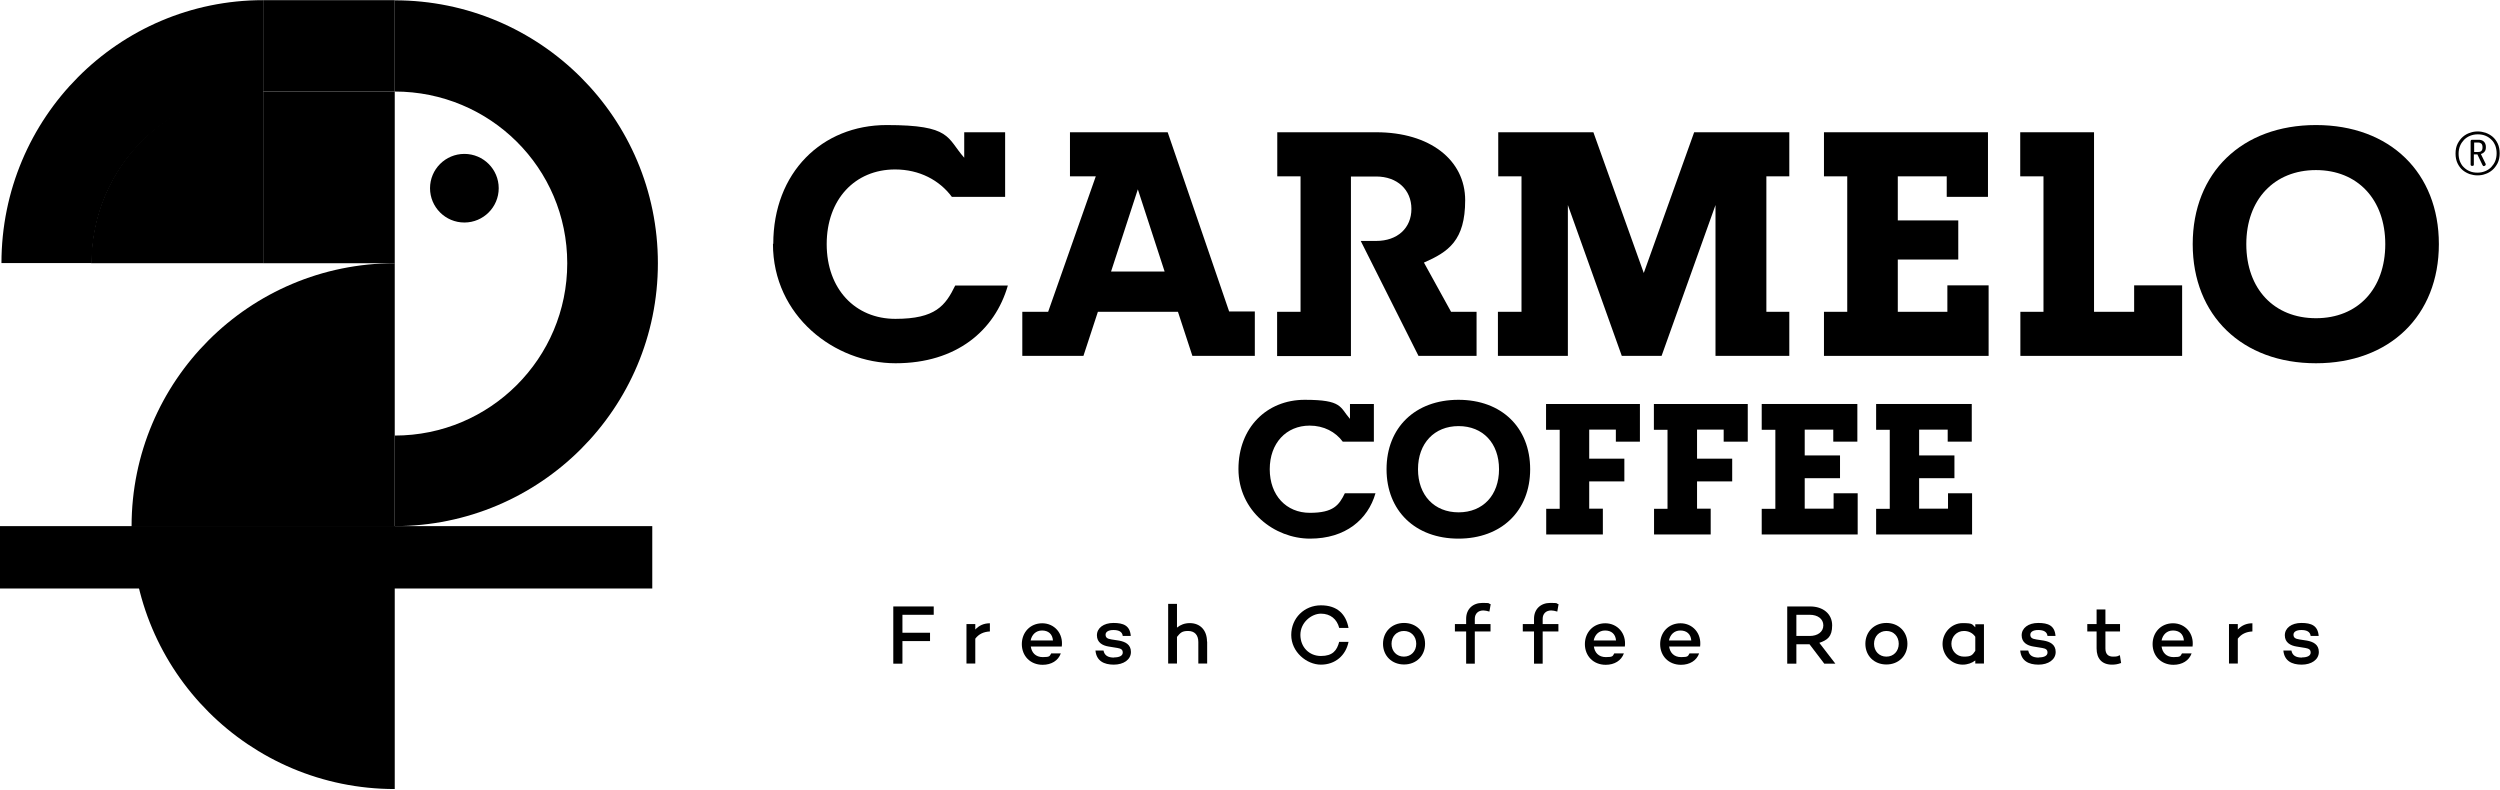
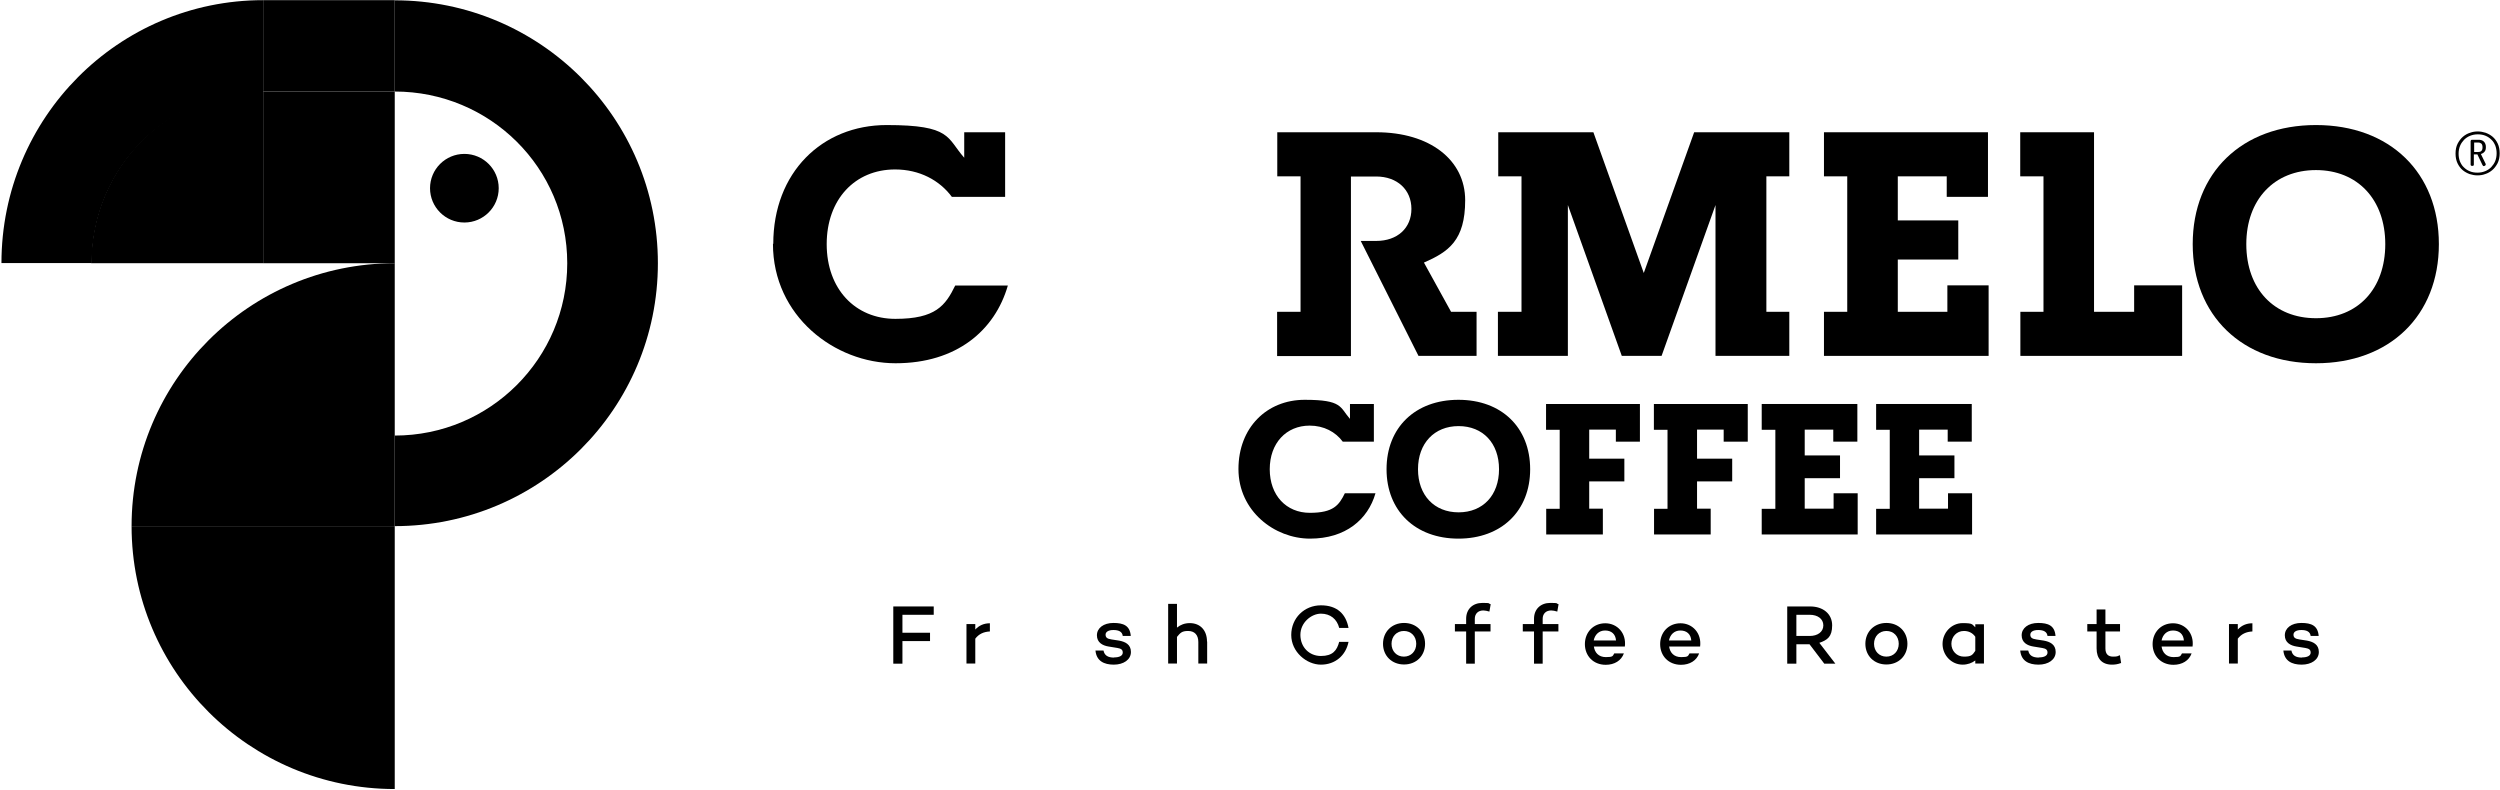
<svg xmlns="http://www.w3.org/2000/svg" width="155" height="49" viewBox="0 0 155 49" fill="none">
  <g clip-path="url(#clip0_659_2072)">
    <path d="M24.474 0.01V5.675C30.383 5.675 35.169 10.416 35.169 16.32C35.169 22.224 30.383 27.005 24.474 27.005V32.62C33.487 32.62 40.789 25.325 40.789 16.32C40.789 7.315 33.487 0.02 24.474 0.02V0.01Z" fill="black" />
    <path d="M8.158 32.62H24.474V16.32C15.46 16.32 8.158 23.615 8.158 32.62Z" fill="black" />
    <path d="M8.158 32.62C8.158 41.625 15.46 48.92 24.474 48.92V32.62H8.158Z" fill="black" />
    <path d="M16.316 5.586C10.436 5.586 5.661 10.386 5.661 16.32H16.316V5.586Z" fill="black" />
    <path d="M24.474 0.01H16.316V5.675H24.474V0.01Z" fill="black" />
    <path d="M24.474 5.675H16.316V16.32H24.474V5.675Z" fill="black" />
    <path d="M16.316 0.01C7.342 0.01 0.09 7.305 0.09 16.31H5.691C5.691 10.406 10.436 5.665 16.316 5.665V0V0.01Z" fill="black" />
    <path d="M28.791 13.796C29.967 13.796 30.92 12.843 30.92 11.669C30.92 10.494 29.967 9.542 28.791 9.542C27.616 9.542 26.662 10.494 26.662 11.669C26.662 12.843 27.616 13.796 28.791 13.796Z" fill="black" />
-     <path d="M40.441 32.62H0V36.487H40.441V32.62Z" fill="black" />
    <path d="M47.943 15.117C47.943 10.704 50.957 7.753 54.976 7.753C58.995 7.753 58.687 8.538 59.782 9.78V8.2H62.318V12.205H59.015C58.249 11.172 57.006 10.506 55.494 10.506C53.006 10.506 51.255 12.364 51.255 15.137C51.255 17.91 53.016 19.769 55.514 19.769C58.011 19.769 58.617 18.944 59.224 17.702H62.487C61.682 20.494 59.304 22.522 55.523 22.522C51.743 22.522 47.923 19.59 47.923 15.117H47.943Z" fill="black" />
-     <path d="M77.799 19.312V22.065H73.928L73.033 19.332H68.069L67.173 22.065H63.383V19.332H64.985L67.939 10.933H66.338V8.2H72.396L76.207 19.312H77.808H77.799ZM72.207 16.837L70.546 11.738L68.885 16.837H72.207Z" fill="black" />
    <path d="M79.191 19.332H80.634V10.933H79.191V8.2H85.33C88.653 8.2 90.841 9.919 90.841 12.414C90.841 14.909 89.806 15.614 88.284 16.28L89.966 19.332H91.547V22.065H87.946L84.365 14.938H85.32C86.653 14.938 87.508 14.133 87.508 12.951C87.508 11.768 86.633 10.943 85.32 10.943H83.758V22.075H79.181V19.342L79.191 19.332Z" fill="black" />
    <path d="M92.891 19.332H94.333V10.933H92.891V8.2H98.79L101.914 16.926L105.038 8.2H110.937V10.933H109.515V19.332H110.937V22.065H106.361V12.712L103.018 22.065H100.551L97.208 12.712V22.065H92.871V19.332H92.891Z" fill="black" />
    <path d="M113.086 19.332H114.529V10.933H113.086V8.2H123.254V12.205H120.697V10.933H117.663V13.666H121.413V16.091H117.663V19.332H120.737V17.692H123.294V22.065H113.086V19.332Z" fill="black" />
    <path d="M125.254 19.332H126.696V10.933H125.254V8.2H129.83V19.332H132.317V17.692H135.292V22.065H125.263V19.332H125.254Z" fill="black" />
    <path d="M135.948 15.137C135.948 10.704 139.003 7.753 143.589 7.753C148.175 7.753 151.21 10.704 151.21 15.137C151.21 19.57 148.155 22.522 143.589 22.522C139.022 22.522 135.948 19.57 135.948 15.137ZM147.887 15.137C147.887 12.364 146.166 10.545 143.589 10.545C141.012 10.545 139.271 12.364 139.271 15.137C139.271 17.91 140.992 19.729 143.589 19.729C146.186 19.729 147.887 17.91 147.887 15.137Z" fill="black" />
    <path d="M76.784 29.082C76.784 26.508 78.545 24.788 80.892 24.788C83.24 24.788 83.061 25.245 83.698 25.971V25.047H85.18V27.382H83.25C82.803 26.776 82.076 26.388 81.201 26.388C79.748 26.388 78.724 27.472 78.724 29.092C78.724 30.712 79.748 31.795 81.211 31.795C82.673 31.795 83.022 31.318 83.38 30.583H85.28C84.812 32.213 83.419 33.395 81.221 33.395C79.022 33.395 76.784 31.686 76.784 29.082Z" fill="black" />
    <path d="M85.966 29.092C85.966 26.508 87.747 24.788 90.423 24.788C93.1 24.788 94.87 26.508 94.87 29.092C94.87 31.676 93.09 33.395 90.423 33.395C87.757 33.395 85.966 31.676 85.966 29.092ZM92.94 29.092C92.94 27.472 91.936 26.418 90.433 26.418C88.931 26.418 87.916 27.482 87.916 29.092C87.916 30.702 88.921 31.765 90.433 31.765C91.945 31.765 92.94 30.702 92.94 29.092Z" fill="black" />
    <path d="M95.855 31.547H96.701V26.647H95.855V25.047H101.675V27.382H100.183V26.637H98.531V28.436H100.71V29.847H98.531V31.537H99.377V33.137H95.865V31.537L95.855 31.547Z" fill="black" />
    <path d="M102.541 31.547H103.386V26.647H102.541V25.047H108.361V27.382H106.868V26.637H105.217V28.436H107.396V29.847H105.217V31.537H106.063V33.137H102.551V31.537L102.541 31.547Z" fill="black" />
    <path d="M109.226 31.547H110.072V26.647H109.226V25.047H115.156V27.382H113.663V26.637H111.892V28.237H114.081V29.648H111.892V31.537H113.683V30.583H115.176V33.137H109.226V31.537V31.547Z" fill="black" />
    <path d="M116.32 31.547H117.165V26.647H116.32V25.047H122.249V27.382H120.757V26.637H118.986V28.237H121.175V29.648H118.986V31.537H120.777V30.583H122.269V33.137H116.32V31.537V31.547Z" fill="black" />
    <path d="M152.244 9.522C152.244 9.283 152.284 9.084 152.374 8.905C152.463 8.737 152.573 8.587 152.702 8.478C152.831 8.369 152.98 8.279 153.15 8.23C153.309 8.17 153.468 8.15 153.627 8.15C153.786 8.15 153.945 8.18 154.105 8.23C154.264 8.289 154.413 8.369 154.542 8.478C154.672 8.587 154.781 8.737 154.861 8.905C154.94 9.074 154.98 9.273 154.98 9.502C154.98 9.73 154.94 9.939 154.851 10.118C154.761 10.287 154.652 10.436 154.522 10.545C154.393 10.655 154.244 10.744 154.075 10.794C153.916 10.854 153.756 10.873 153.597 10.873C153.438 10.873 153.279 10.844 153.12 10.794C152.961 10.734 152.811 10.655 152.682 10.545C152.553 10.436 152.443 10.287 152.364 10.118C152.284 9.949 152.244 9.75 152.244 9.522ZM154.791 9.502C154.791 9.333 154.761 9.174 154.711 9.035C154.652 8.896 154.582 8.766 154.473 8.667C154.373 8.568 154.254 8.478 154.105 8.418C153.965 8.359 153.806 8.329 153.627 8.329C153.448 8.329 153.299 8.359 153.15 8.418C153 8.478 152.881 8.558 152.772 8.667C152.672 8.776 152.582 8.896 152.523 9.045C152.463 9.194 152.433 9.353 152.433 9.532C152.433 9.711 152.463 9.86 152.513 9.999C152.573 10.138 152.642 10.267 152.752 10.367C152.851 10.466 152.97 10.555 153.12 10.615C153.259 10.675 153.418 10.704 153.597 10.704C153.776 10.704 153.926 10.675 154.075 10.615C154.224 10.555 154.343 10.476 154.453 10.367C154.552 10.257 154.642 10.138 154.702 9.989C154.761 9.84 154.791 9.681 154.791 9.502ZM153.189 8.737C153.189 8.697 153.209 8.667 153.259 8.667H153.657C153.717 8.667 153.776 8.667 153.836 8.687C153.896 8.707 153.945 8.727 153.985 8.766C154.025 8.806 154.065 8.846 154.085 8.905C154.115 8.965 154.125 9.035 154.125 9.114C154.125 9.253 154.095 9.353 154.035 9.412C153.975 9.482 153.906 9.522 153.816 9.552L154.115 10.168C154.115 10.188 154.115 10.198 154.115 10.198C154.115 10.227 154.105 10.247 154.075 10.267C154.045 10.287 154.025 10.297 153.995 10.297C153.965 10.297 153.955 10.297 153.945 10.277C153.936 10.257 153.926 10.247 153.906 10.217L153.597 9.571H153.378V10.217C153.378 10.237 153.378 10.257 153.349 10.267C153.329 10.277 153.309 10.287 153.279 10.287C153.249 10.287 153.229 10.287 153.209 10.267C153.189 10.257 153.179 10.237 153.179 10.217V8.727L153.189 8.737ZM153.398 8.846V9.422H153.657C153.737 9.422 153.806 9.402 153.846 9.353C153.896 9.313 153.916 9.233 153.916 9.134C153.916 9.035 153.896 8.955 153.846 8.905C153.796 8.866 153.737 8.836 153.657 8.836H153.398V8.846Z" fill="black" />
    <path d="M55.951 38.117V39.23H57.662V39.747H55.951V41.148H55.384V37.6H57.891V38.117H55.941H55.951Z" fill="black" />
    <path d="M61.373 38.643V39.15C60.985 39.17 60.687 39.309 60.468 39.598V41.138H59.921V38.693H60.468V39.031C60.697 38.783 60.995 38.643 61.373 38.643Z" fill="black" />
-     <path d="M65.83 40.085H63.91C63.96 40.452 64.199 40.741 64.656 40.741C65.114 40.741 65.074 40.671 65.174 40.512H65.77C65.611 40.959 65.184 41.218 64.646 41.218C63.87 41.218 63.353 40.661 63.353 39.935C63.353 39.21 63.87 38.643 64.617 38.643C65.363 38.643 65.94 39.26 65.83 40.094V40.085ZM63.91 39.707H65.283C65.253 39.309 64.995 39.091 64.607 39.091C64.219 39.091 63.97 39.359 63.9 39.707H63.91Z" fill="black" />
    <path d="M69.073 40.76C69.392 40.76 69.611 40.661 69.611 40.462C69.611 40.264 69.491 40.214 69.282 40.174L68.735 40.085C68.357 40.025 68.009 39.836 68.009 39.389C68.009 38.942 68.417 38.623 69.034 38.623C69.65 38.623 70.058 38.783 70.108 39.429H69.611C69.581 39.16 69.352 39.061 69.034 39.061C68.715 39.061 68.546 39.18 68.546 39.349C68.546 39.518 68.636 39.608 68.924 39.647L69.382 39.717C69.75 39.786 70.118 39.945 70.118 40.422C70.118 40.9 69.66 41.208 69.054 41.208C68.447 41.208 67.979 40.979 67.919 40.333H68.417C68.477 40.641 68.695 40.77 69.073 40.77V40.76Z" fill="black" />
    <path d="M74.844 39.776V41.138H74.296V39.806C74.296 39.359 74.058 39.12 73.66 39.12C73.262 39.12 73.172 39.25 72.973 39.488V41.138H72.426V37.441H72.973V38.912C73.192 38.733 73.451 38.633 73.769 38.633C74.406 38.633 74.834 39.071 74.834 39.776H74.844Z" fill="black" />
    <path d="M83.031 39.796H83.609C83.439 40.641 82.783 41.208 81.897 41.208C81.012 41.208 80.057 40.422 80.057 39.369C80.057 38.315 80.873 37.53 81.897 37.53C82.922 37.53 83.449 38.087 83.609 38.932H83.031C82.892 38.385 82.484 38.047 81.897 38.047C81.31 38.047 80.624 38.594 80.624 39.359C80.624 40.124 81.171 40.671 81.897 40.671C82.624 40.671 82.892 40.333 83.031 39.786V39.796Z" fill="black" />
    <path d="M88.354 39.916C88.354 40.661 87.807 41.198 87.051 41.198C86.295 41.198 85.747 40.661 85.747 39.916C85.747 39.17 86.295 38.623 87.051 38.623C87.807 38.623 88.354 39.16 88.354 39.916ZM87.807 39.916C87.807 39.449 87.489 39.12 87.041 39.12C86.593 39.12 86.275 39.458 86.275 39.916C86.275 40.373 86.593 40.711 87.041 40.711C87.489 40.711 87.807 40.373 87.807 39.916Z" fill="black" />
    <path d="M91.438 38.693H92.413V39.15H91.438V41.148H90.901V39.15H90.204V38.693H90.901V38.365C90.901 37.759 91.319 37.381 91.906 37.381C92.493 37.381 92.224 37.411 92.423 37.461L92.343 37.918C92.214 37.878 92.065 37.848 91.965 37.848C91.647 37.848 91.438 38.047 91.438 38.365V38.693Z" fill="black" />
    <path d="M95.646 38.693H96.621V39.15H95.646V41.148H95.109V39.15H94.413V38.693H95.109V38.365C95.109 37.759 95.527 37.381 96.114 37.381C96.701 37.381 96.432 37.411 96.631 37.461L96.552 37.918C96.422 37.878 96.273 37.848 96.174 37.848C95.855 37.848 95.646 38.047 95.646 38.365V38.693Z" fill="black" />
    <path d="M100.74 40.085H98.82C98.87 40.452 99.109 40.741 99.566 40.741C100.024 40.741 99.984 40.671 100.083 40.512H100.68C100.521 40.959 100.093 41.218 99.556 41.218C98.78 41.218 98.263 40.661 98.263 39.935C98.263 39.21 98.78 38.643 99.526 38.643C100.272 38.643 100.849 39.26 100.74 40.094V40.085ZM98.82 39.707H100.193C100.163 39.309 99.904 39.091 99.516 39.091C99.128 39.091 98.88 39.359 98.81 39.707H98.82Z" fill="black" />
    <path d="M105.406 40.085H103.486C103.536 40.452 103.774 40.741 104.232 40.741C104.69 40.741 104.65 40.671 104.749 40.512H105.346C105.187 40.959 104.759 41.218 104.222 41.218C103.446 41.218 102.929 40.661 102.929 39.935C102.929 39.21 103.446 38.643 104.192 38.643C104.938 38.643 105.515 39.26 105.406 40.094V40.085ZM103.486 39.707H104.859C104.829 39.309 104.57 39.091 104.182 39.091C103.794 39.091 103.546 39.359 103.476 39.707H103.486Z" fill="black" />
    <path d="M112.191 39.945H111.375V41.148H110.808V37.6H112.231C113.027 37.6 113.594 38.057 113.594 38.773C113.594 39.488 113.285 39.687 112.798 39.856L113.793 41.148H113.106L112.191 39.945ZM111.375 39.429H112.211C112.688 39.429 113.047 39.18 113.047 38.773C113.047 38.365 112.688 38.117 112.211 38.117H111.375V39.429Z" fill="black" />
    <path d="M118.26 39.916C118.26 40.661 117.712 41.198 116.956 41.198C116.2 41.198 115.653 40.661 115.653 39.916C115.653 39.17 116.2 38.623 116.956 38.623C117.712 38.623 118.26 39.16 118.26 39.916ZM117.722 39.916C117.722 39.449 117.404 39.12 116.956 39.12C116.509 39.12 116.19 39.458 116.19 39.916C116.19 40.373 116.509 40.711 116.956 40.711C117.404 40.711 117.722 40.373 117.722 39.916Z" fill="black" />
    <path d="M123.005 38.693V41.138H122.468V40.949C122.259 41.108 121.99 41.208 121.682 41.208C120.996 41.208 120.438 40.631 120.438 39.925C120.438 39.22 120.996 38.633 121.682 38.633C122.368 38.633 122.259 38.723 122.468 38.892V38.703H123.005V38.693ZM122.468 40.363V39.478C122.289 39.22 122.03 39.12 121.762 39.12C121.314 39.12 120.986 39.478 120.986 39.916C120.986 40.353 121.314 40.711 121.762 40.711C122.209 40.711 122.289 40.621 122.468 40.353V40.363Z" fill="black" />
    <path d="M126.408 40.76C126.726 40.76 126.945 40.661 126.945 40.462C126.945 40.264 126.825 40.214 126.617 40.174L126.069 40.085C125.691 40.025 125.343 39.836 125.343 39.389C125.343 38.942 125.751 38.623 126.368 38.623C126.985 38.623 127.393 38.783 127.442 39.429H126.945C126.915 39.16 126.686 39.061 126.368 39.061C126.049 39.061 125.88 39.18 125.88 39.349C125.88 39.518 125.97 39.608 126.258 39.647L126.716 39.717C127.084 39.786 127.452 39.945 127.452 40.422C127.452 40.9 126.995 41.208 126.388 41.208C125.781 41.208 125.313 40.979 125.254 40.333H125.751C125.811 40.641 126.03 40.77 126.408 40.77V40.76Z" fill="black" />
    <path d="M131.501 41.108C131.292 41.188 131.113 41.208 130.944 41.208C130.317 41.208 129.989 40.83 129.989 40.204V39.15H129.412V38.693H129.989V37.788H130.536V38.693H131.442V39.15H130.536V40.204C130.536 40.562 130.715 40.711 131.014 40.711C131.312 40.711 131.302 40.671 131.432 40.621L131.511 41.118L131.501 41.108Z" fill="black" />
    <path d="M135.938 40.085H134.018C134.068 40.452 134.307 40.741 134.764 40.741C135.222 40.741 135.182 40.671 135.282 40.512H135.879C135.72 40.959 135.292 41.218 134.755 41.218C133.979 41.218 133.461 40.661 133.461 39.935C133.461 39.21 133.979 38.643 134.725 38.643C135.471 38.643 136.048 39.26 135.938 40.094V40.085ZM134.028 39.707H135.401C135.371 39.309 135.113 39.091 134.725 39.091C134.337 39.091 134.088 39.359 134.018 39.707H134.028Z" fill="black" />
    <path d="M139.649 38.643V39.15C139.261 39.17 138.963 39.309 138.744 39.598V41.138H138.197V38.693H138.744V39.031C138.973 38.783 139.271 38.643 139.649 38.643Z" fill="black" />
    <path d="M142.723 40.76C143.042 40.76 143.261 40.661 143.261 40.462C143.261 40.264 143.141 40.214 142.932 40.174L142.385 40.085C142.007 40.025 141.659 39.836 141.659 39.389C141.659 38.942 142.067 38.623 142.684 38.623C143.3 38.623 143.708 38.783 143.758 39.429H143.261C143.231 39.16 143.002 39.061 142.684 39.061C142.365 39.061 142.196 39.18 142.196 39.349C142.196 39.518 142.286 39.608 142.574 39.647L143.032 39.717C143.4 39.786 143.768 39.945 143.768 40.422C143.768 40.9 143.31 41.208 142.703 41.208C142.097 41.208 141.629 40.979 141.569 40.333H142.067C142.126 40.641 142.345 40.77 142.723 40.77V40.76Z" fill="black" />
  </g>
  <defs>
    <clipPath id="clip0_659_2072">
      <rect width="155" height="49" fill="white" />
    </clipPath>
  </defs>
</svg>